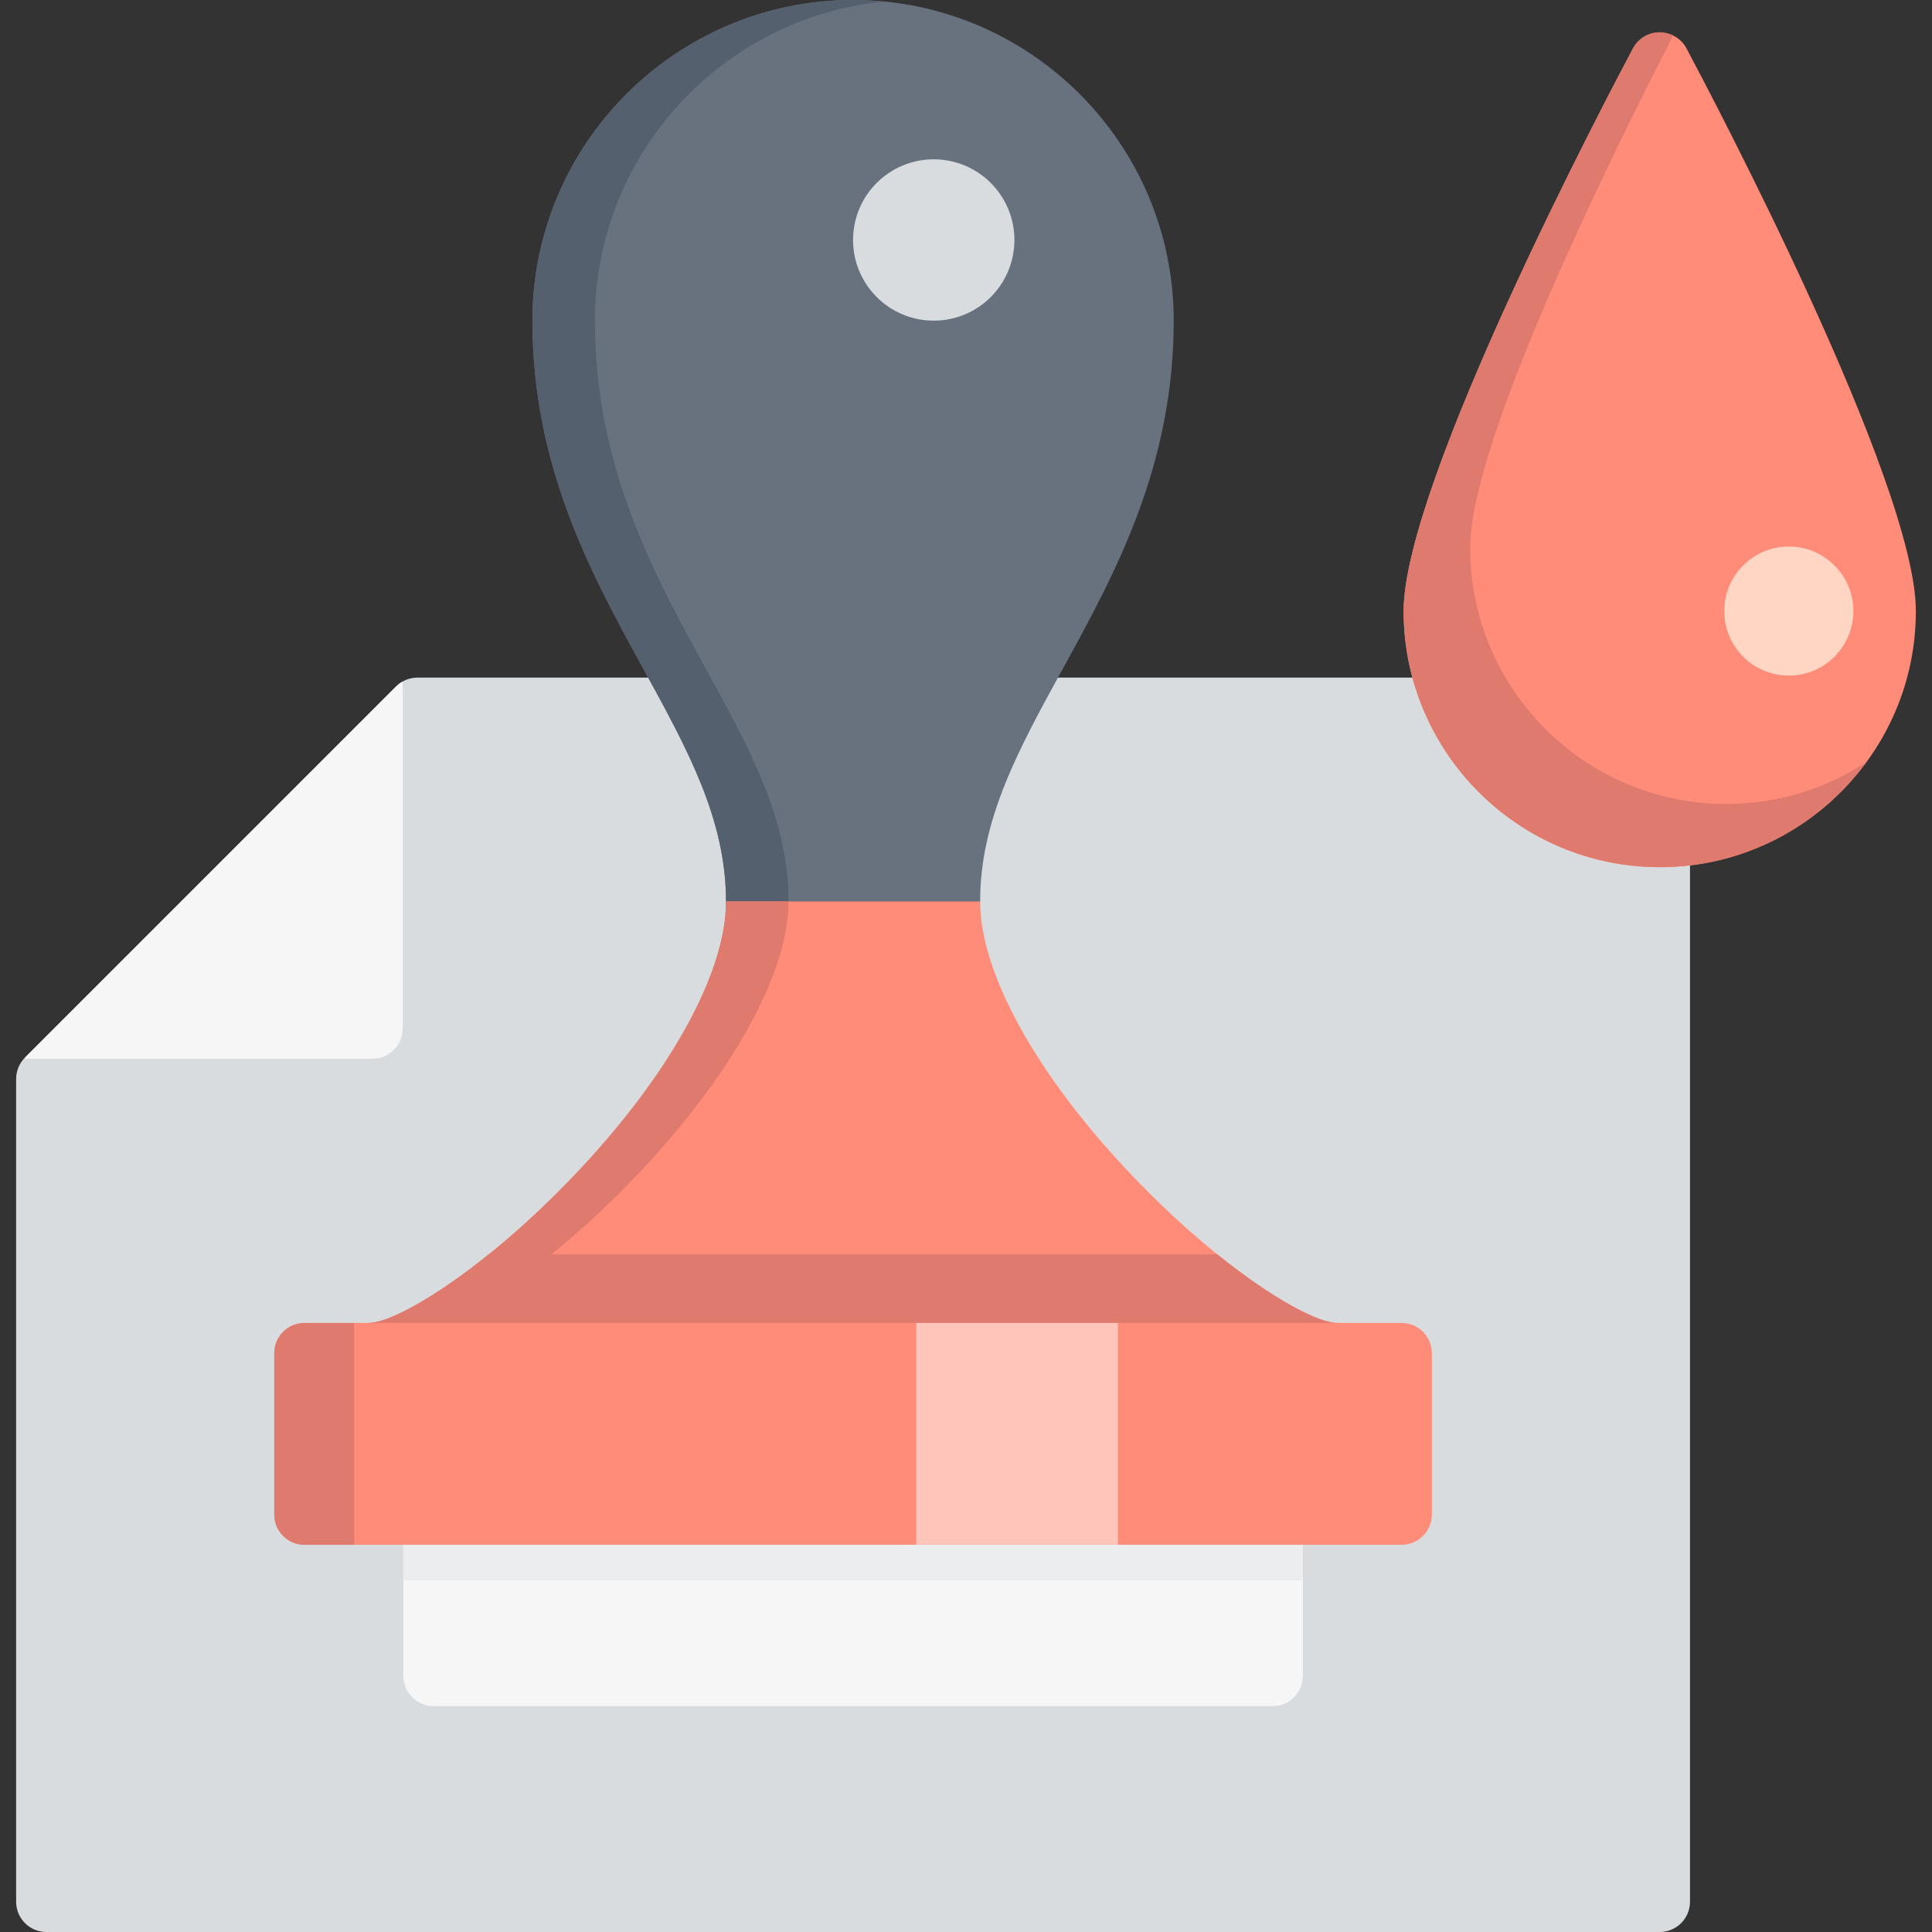
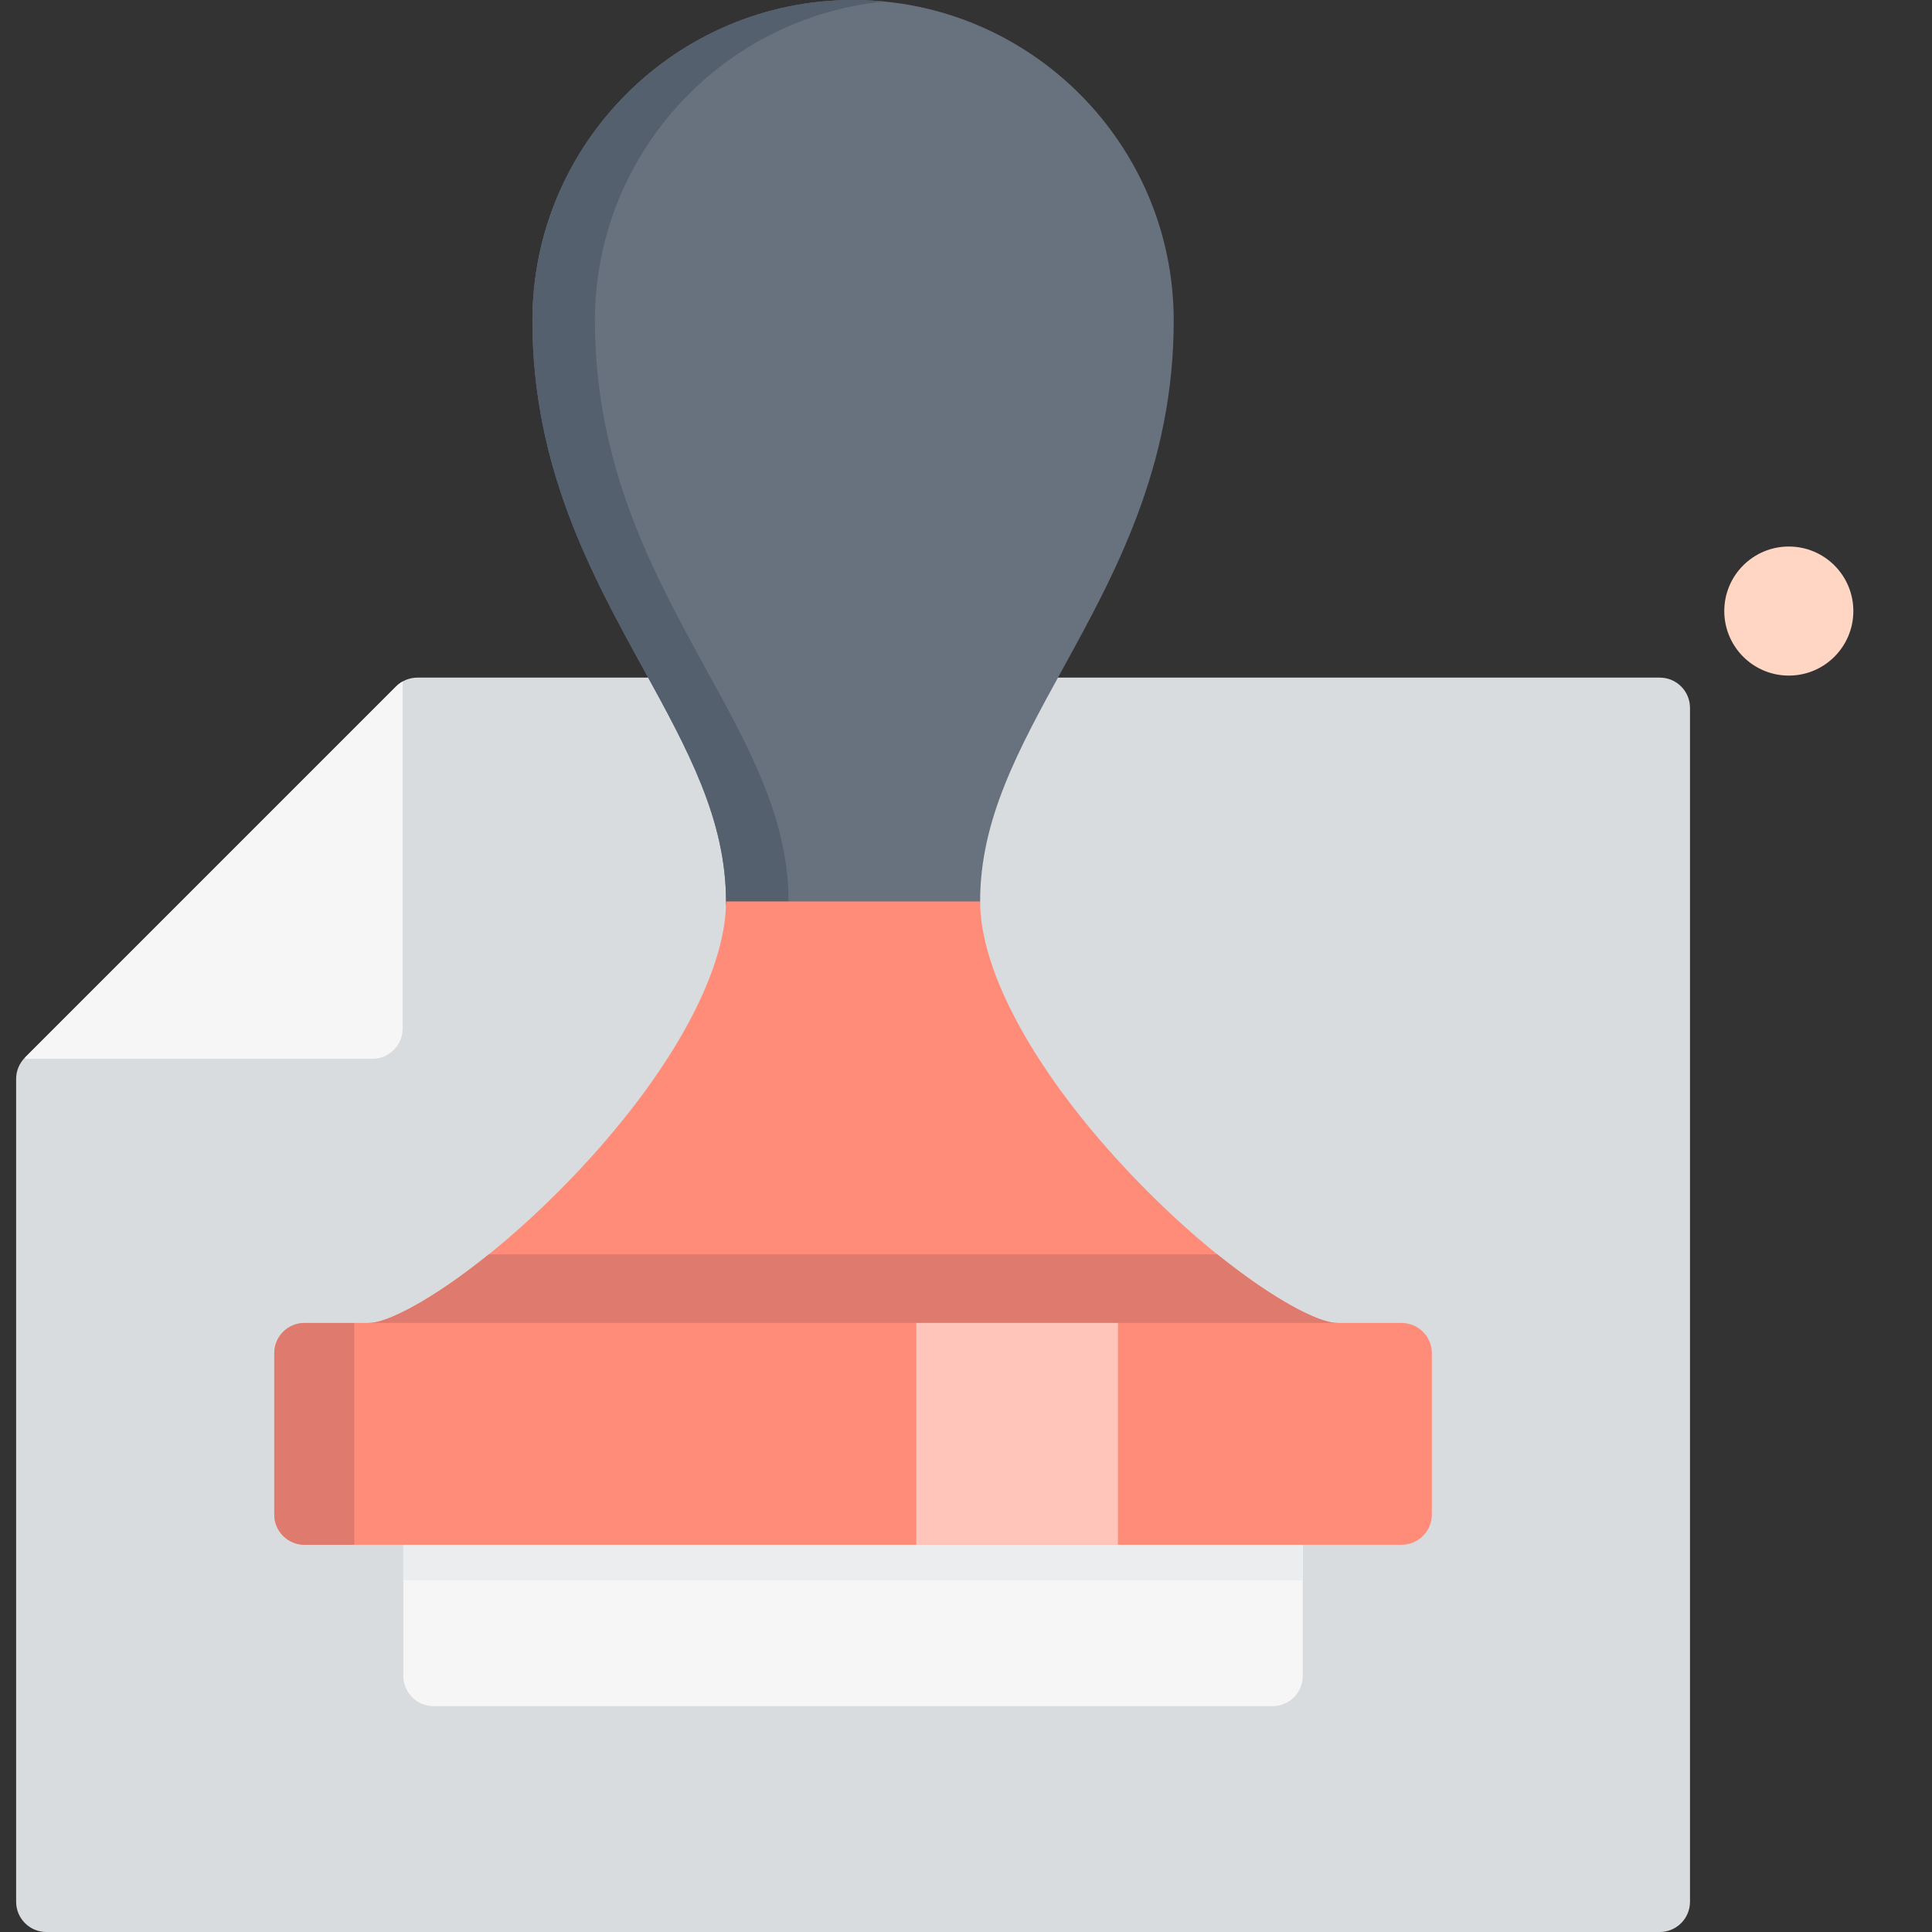
<svg xmlns="http://www.w3.org/2000/svg" version="1.1" id="Layer_1" viewBox="0 0 512 512" xml:space="preserve">
  <rect x="0" y="0" width="512" height="512" fill="#333333" stroke="none" />
  <path style="fill:#D9DCDF;" d="M439.85,179.574H110.63c-2.126,0-4.164,0.844-5.669,2.347L6.623,280.26  c-1.503,1.505-2.347,3.543-2.347,5.669v218.054c0,4.428,3.588,8.017,8.017,8.017H439.85c4.428,0,8.017-3.588,8.017-8.017V187.591  C447.866,183.162,444.278,179.574,439.85,179.574z" />
  <g>
    <path style="fill:#F6F6F7;" d="M106.711,180.611c-0.63,0.354-1.223,0.785-1.75,1.312L6.623,280.261   c0.065,0.156,0.069,0.168,0.135,0.325h91.937c4.427,0,8.017-3.589,8.017-8.017V180.611z" />
    <path style="fill:#F6F6F7;" d="M106.889,401.904v42.221c0,4.428,3.588,8.017,8.017,8.017h222.33c4.428,0,8.017-3.588,8.017-8.017   v-42.221H106.889z" />
  </g>
  <rect x="106.889" y="401.904" style="fill:#ECEDEF;" width="238.363" height="16.924" />
  <path style="fill:#68727E;" d="M226.071,0c-46.857,0-84.977,38.12-84.977,84.977c0,38.716,15.62,67.166,29.401,92.266  c11.755,21.41,21.906,39.899,21.906,61.655c0,4.428,3.588,8.017,8.017,8.017h51.307c4.428,0,8.017-3.588,8.017-8.017  c0-21.756,10.151-40.245,21.906-61.655c13.781-25.1,29.401-53.549,29.401-92.266C311.048,38.12,272.928,0,226.071,0z" />
  <path style="fill:#55606E;" d="M208.969,238.898c0-21.756-10.151-40.245-21.906-61.655c-13.781-25.1-29.401-53.549-29.401-92.266  c0-44.062,33.71-80.389,76.693-84.568C231.628,0.144,228.866,0,226.071,0c-46.857,0-84.977,38.12-84.977,84.977  c0,38.716,15.62,67.166,29.401,92.266c11.755,21.41,21.906,39.899,21.906,61.655c0,4.428,3.588,8.017,8.017,8.017h16.568  C212.557,246.914,208.969,243.326,208.969,238.898z" />
  <path style="fill:#FF8C78;" d="M354.338,350.597c-7.161,0-30.023-13.577-54.322-39.068c-25.218-26.455-40.275-53.607-40.275-72.631  h-67.34c0,19.024-15.056,46.176-40.275,72.631c-24.299,25.491-47.162,39.068-54.322,39.068c-4.428,0-8.017,3.588-8.017,8.017  h272.568C362.355,354.185,358.767,350.597,354.338,350.597z" />
  <g>
-     <path style="fill:#DF7A6E;" d="M106.355,358.614c0-4.428,3.588-8.017,8.017-8.017c7.161,0,30.023-13.577,54.322-39.068   c25.218-26.455,40.275-53.607,40.275-72.631h-16.568c0,19.024-15.056,46.176-40.275,72.631   c-24.299,25.491-47.162,39.068-54.322,39.068c-4.428,0-8.017,3.588-8.017,8.017c0,4.428,3.588,8.017,8.017,8.017h16.568   C109.943,366.63,106.355,363.042,106.355,358.614z" />
    <path style="fill:#DF7A6E;" d="M354.338,350.597c-4.851,0-16.91-6.238-31.735-18.18H129.539   c-14.826,11.942-26.885,18.18-31.735,18.18c-4.428,0-8.017,3.588-8.017,8.017h272.568   C362.355,354.185,358.767,350.597,354.338,350.597z" />
  </g>
  <path style="fill:#FF8C78;" d="M371.441,350.597H80.701c-4.428,0-8.017,3.588-8.017,8.017v42.756c0,4.428,3.588,8.017,8.017,8.017  h290.739c4.428,0,8.017-3.588,8.017-8.017v-42.756C379.457,354.185,375.869,350.597,371.441,350.597z" />
  <path style="fill:#DF7A6E;" d="M80.701,350.597c-4.428,0-8.017,3.588-8.017,8.017v42.756c0,4.428,3.588,8.017,8.017,8.017h13.183  v-58.789H80.701z" />
  <rect x="242.821" y="350.597" style="fill:#FFC5BB;" width="53.445" height="58.789" />
-   <path style="fill:#FF8C78;" d="M446.925,12.798c-2.961-5.554-11.189-5.554-14.15,0c-6.222,11.676-60.8,115.062-60.8,149.14  c0,37.426,30.449,67.875,67.875,67.875s67.875-30.449,67.875-67.875C507.724,127.86,453.147,24.473,446.925,12.798z" />
-   <path style="fill:#DF7A6E;" d="M457.486,213.066c-37.426,0-67.875-30.449-67.875-67.875c0-28.212,37.406-103.925,53.813-135.779  c-1.093-0.546-2.309-0.86-3.575-0.86c-2.962,0-5.681,1.632-7.075,4.247c-6.222,11.676-60.8,115.062-60.8,149.14  c0,37.426,30.449,67.875,67.875,67.875c22.466,0,42.407-10.98,54.768-27.846C483.94,208.974,471.185,213.066,457.486,213.066z" />
  <circle style="fill:#FFD6C4;" cx="474.054" cy="161.937" r="17.102" />
-   <circle style="fill:#D9DCDF;" cx="247.449" cy="63.599" r="21.378" />
</svg>